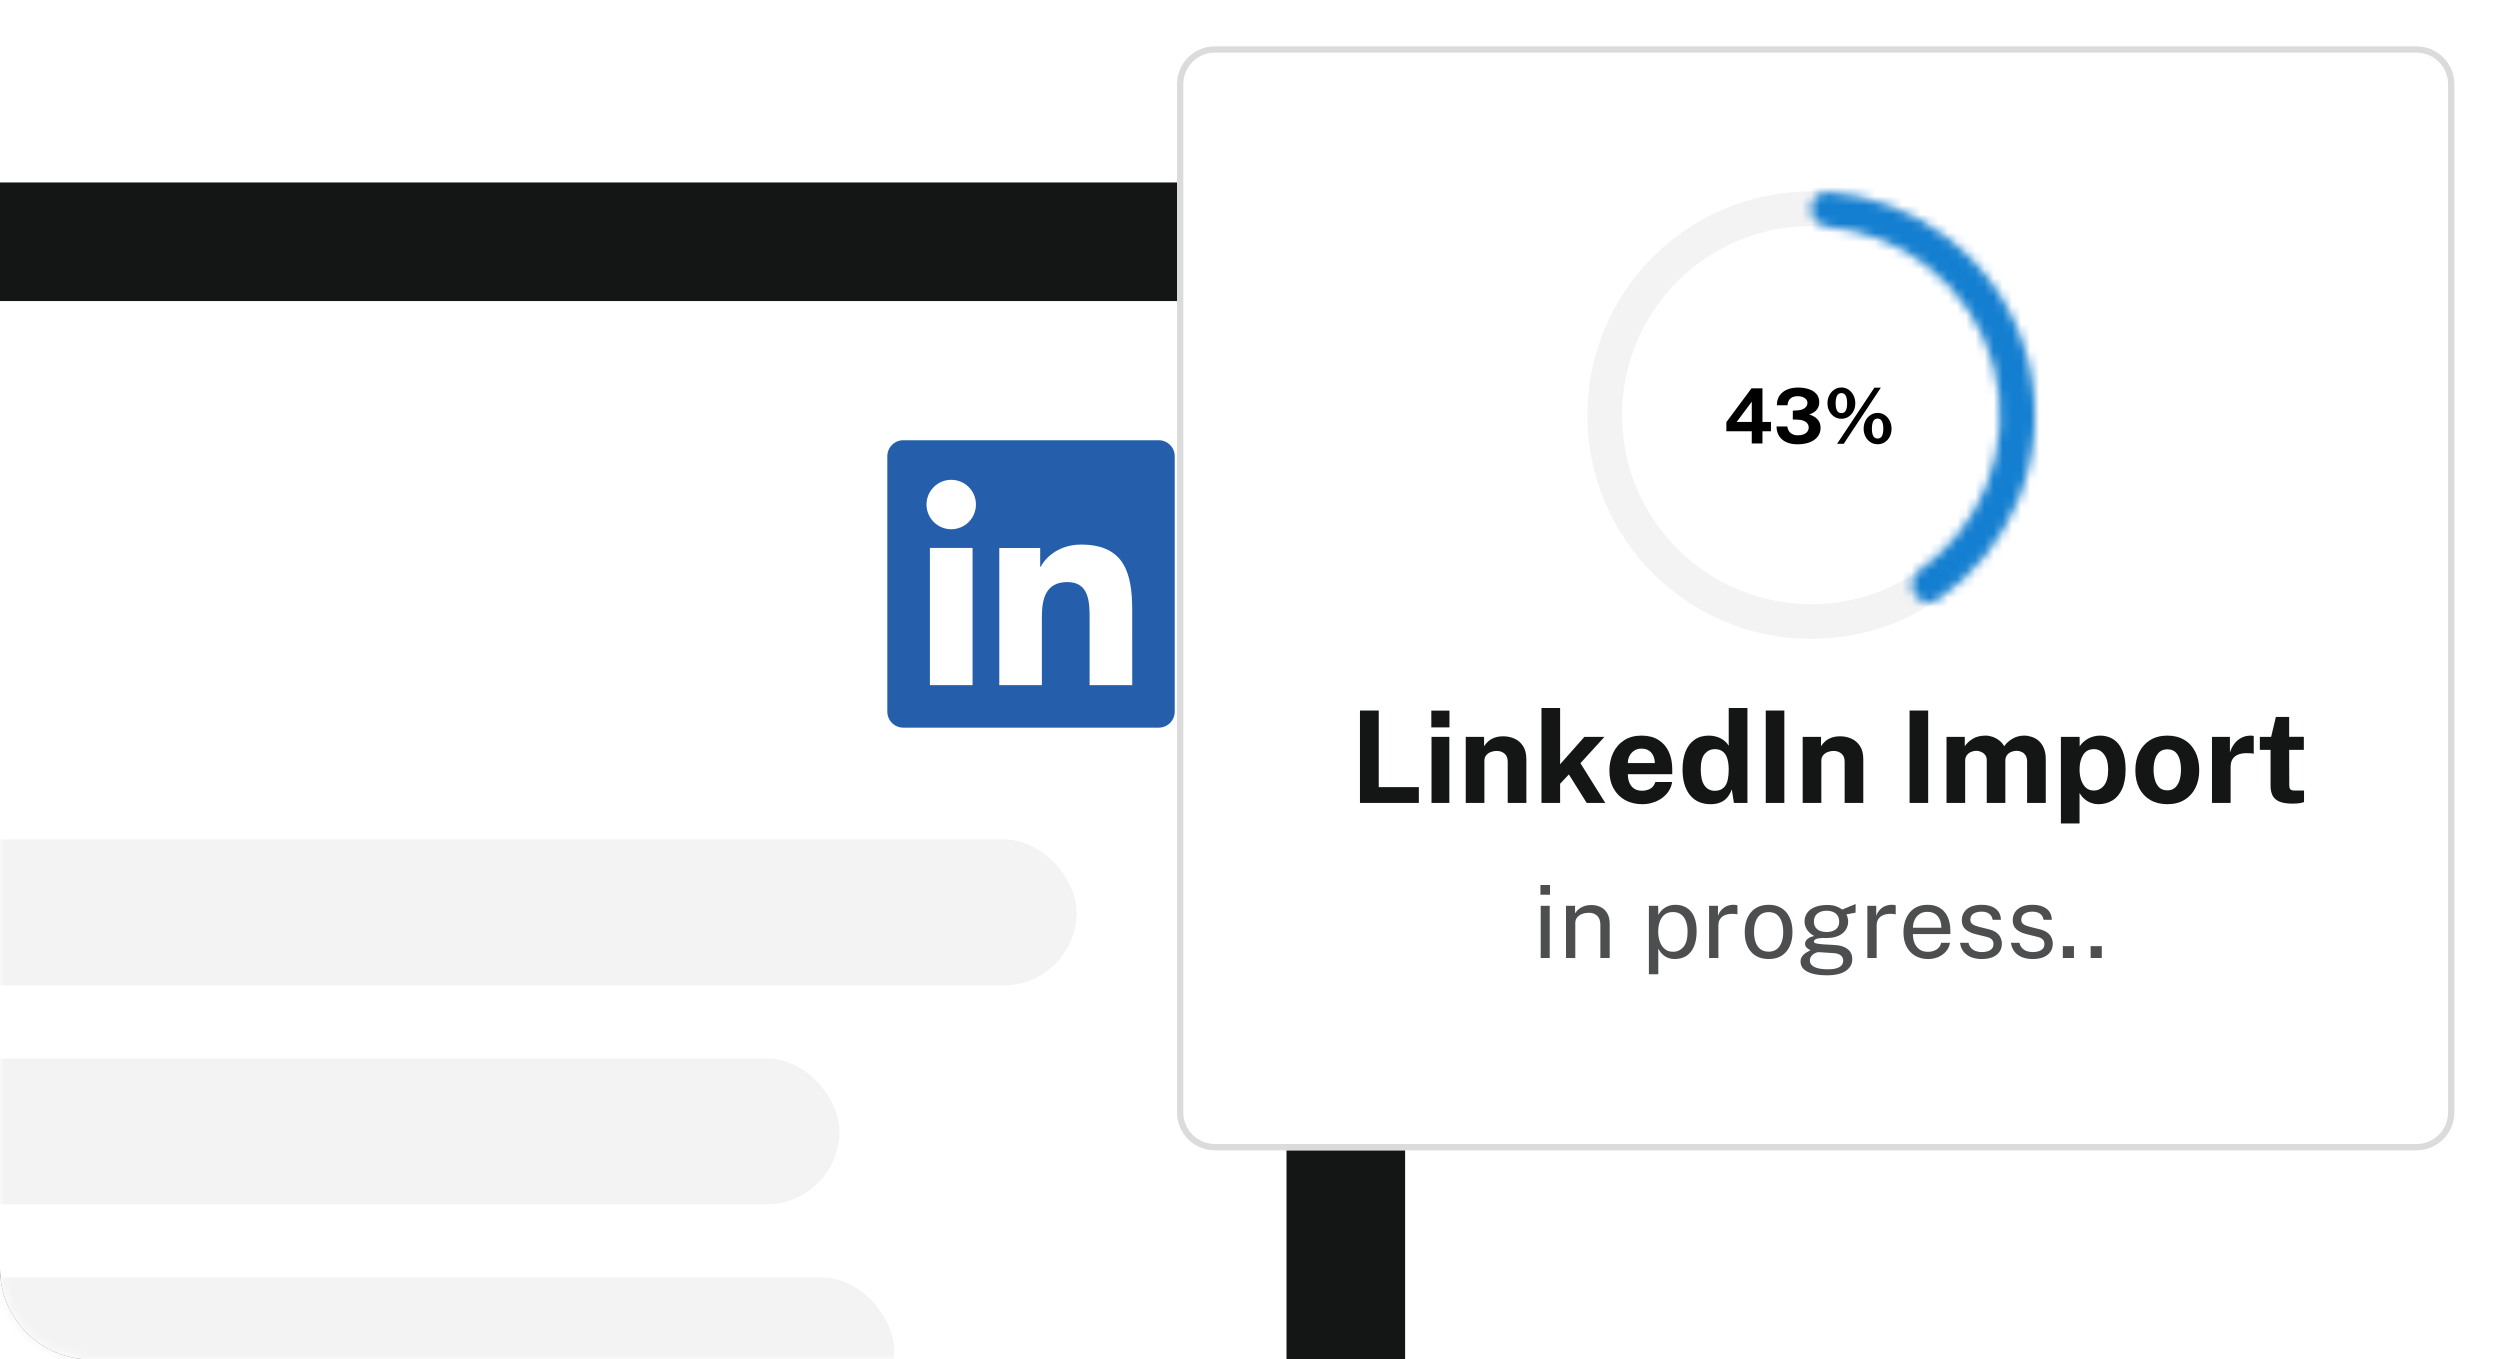
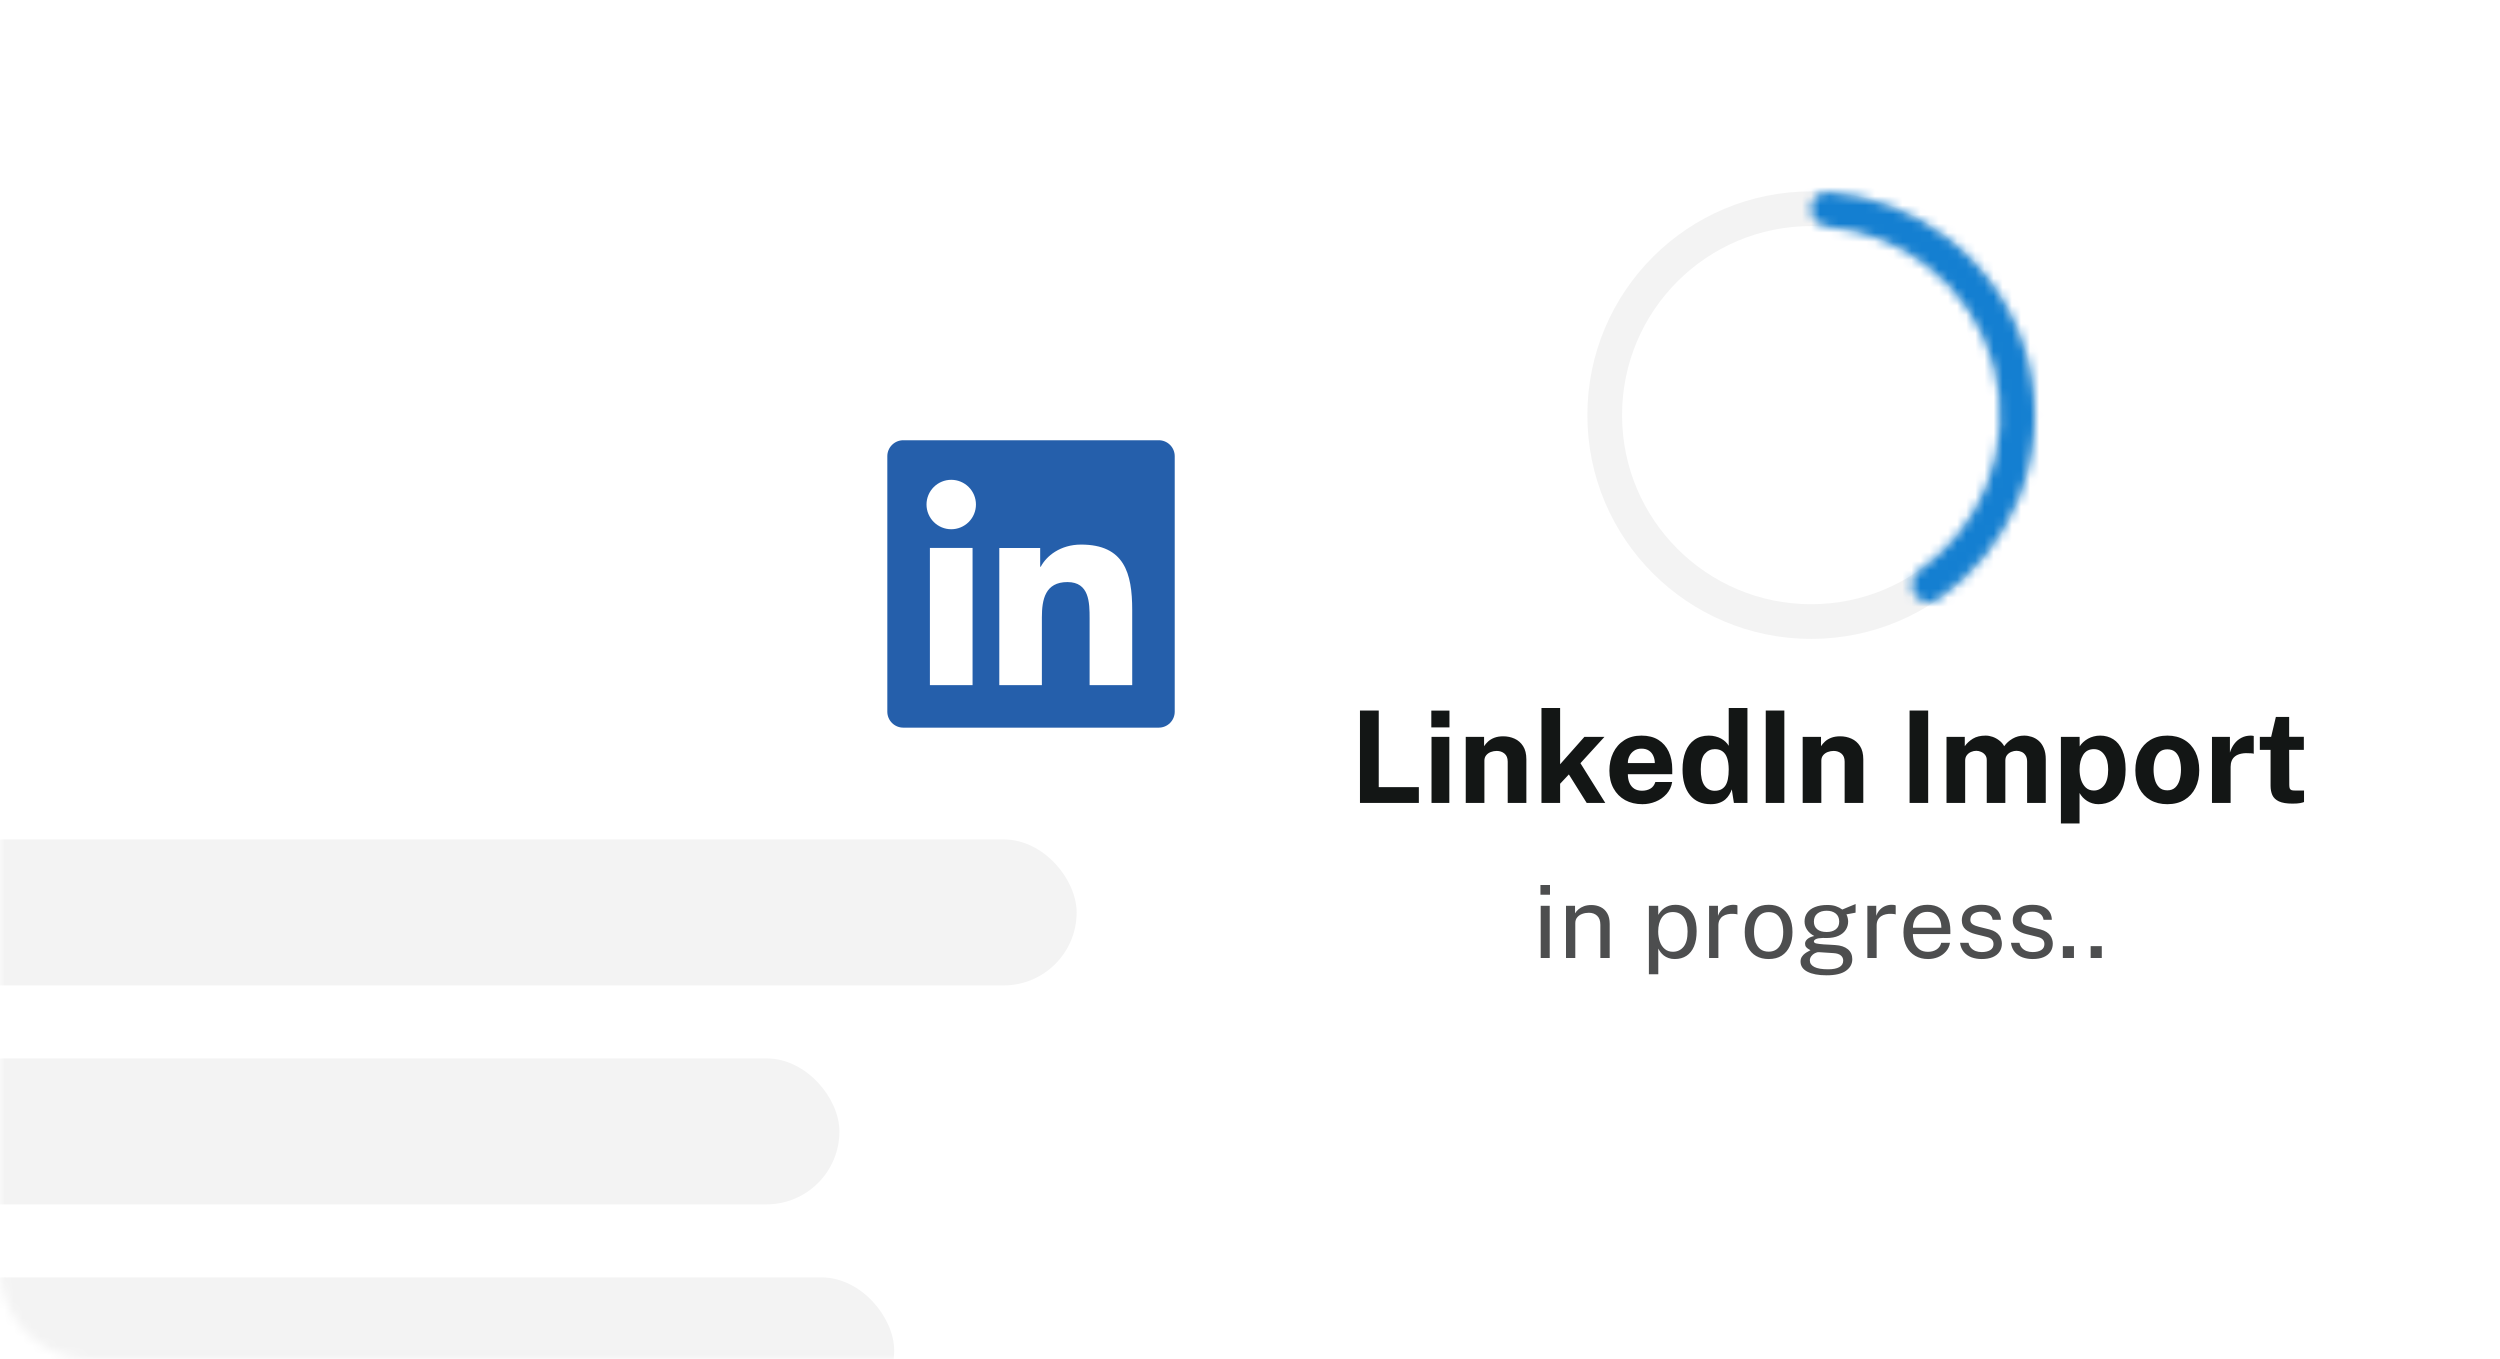
<svg xmlns="http://www.w3.org/2000/svg" width="274" height="149" viewBox="0 0 274 149" fill="none">
-   <path d="M154 25C154 22.239 151.761 20 149 20H0V139C0 144.523 4.477 149 10 149H154V25Z" fill="#131615" />
  <path d="M141 38C141 35.239 138.761 33 136 33H0V139C0 144.523 4.477 149 10 149H141V38Z" fill="white" />
  <path d="M127 48.25H99C98.536 48.25 98.091 48.434 97.763 48.763C97.434 49.091 97.25 49.536 97.25 50V78C97.25 78.464 97.434 78.909 97.763 79.237C98.091 79.566 98.536 79.75 99 79.75H127C127.464 79.75 127.909 79.566 128.237 79.237C128.566 78.909 128.75 78.464 128.75 78V50C128.75 49.536 128.566 49.091 128.237 48.763C127.909 48.434 127.464 48.25 127 48.25ZM106.593 75.09H101.917V60.057H106.593V75.09ZM104.255 58.005C103.537 58.005 102.848 57.719 102.34 57.211C101.832 56.703 101.546 56.014 101.546 55.295C101.546 54.577 101.832 53.888 102.34 53.38C102.848 52.872 103.537 52.587 104.255 52.587C104.974 52.587 105.663 52.872 106.171 53.38C106.679 53.888 106.964 54.577 106.964 55.295C106.964 56.014 106.679 56.703 106.171 57.211C105.663 57.719 104.974 58.005 104.255 58.005ZM124.091 75.09H119.421V67.78C119.421 66.037 119.389 63.795 116.992 63.795C114.559 63.795 114.19 65.696 114.19 67.657V75.091H109.523V60.059H114.003V62.114H114.067C114.689 60.932 116.215 59.686 118.484 59.686C123.216 59.686 124.09 62.798 124.09 66.847L124.091 75.09Z" fill="#255FAB" />
  <g filter="url(#filter0_d_14322_14293)">
    <path d="M129 7.153C129 4.859 130.859 3 133.153 3H264.847C267.141 3 269 4.859 269 7.153V119.847C269 122.141 267.141 124 264.847 124H133.153C130.859 124 129 122.141 129 119.847V7.153Z" fill="white" />
-     <path d="M129.346 7.153C129.346 5.05 131.05 3.346 133.153 3.346H264.847C266.95 3.346 268.654 5.05 268.654 7.153V119.847C268.654 121.95 266.95 123.654 264.847 123.654H133.153C131.05 123.654 129.346 121.95 129.346 119.847V7.153Z" stroke="#DBDBDB" stroke-width="0.692" />
  </g>
  <path d="M149.052 88V77.878H151.11V86.271H155.506V88H149.052ZM156.894 88V80.762H158.847V88H156.894ZM156.873 79.726V77.885H158.861V79.726H156.873ZM160.646 88V80.762H162.655V81.784C162.767 81.607 162.912 81.436 163.089 81.273C163.271 81.105 163.5 80.967 163.775 80.86C164.051 80.753 164.377 80.699 164.755 80.699C165.199 80.699 165.612 80.785 165.994 80.958C166.382 81.131 166.694 81.404 166.932 81.777C167.17 82.146 167.289 82.629 167.289 83.226V88H165.245V83.478C165.245 83.086 165.129 82.792 164.895 82.596C164.662 82.4 164.377 82.302 164.041 82.302C163.817 82.302 163.6 82.342 163.39 82.421C163.185 82.5 163.017 82.619 162.886 82.778C162.756 82.937 162.69 83.133 162.69 83.366V88H160.646ZM168.945 88V77.598H170.989V83.765L173.649 80.762H175.847L173.215 83.646L175.938 88H173.901L171.948 84.878L170.989 85.9V88H168.945ZM180.009 88.14C179.29 88.14 178.658 87.991 178.112 87.692C177.57 87.389 177.148 86.962 176.845 86.411C176.541 85.86 176.39 85.212 176.39 84.465C176.39 83.742 176.527 83.091 176.803 82.512C177.083 81.929 177.484 81.469 178.007 81.133C178.529 80.792 179.162 80.622 179.904 80.622C180.641 80.622 181.259 80.778 181.759 81.091C182.258 81.399 182.636 81.831 182.893 82.386C183.149 82.937 183.278 83.574 183.278 84.297V84.85H178.413C178.413 85.219 178.473 85.541 178.595 85.816C178.716 86.087 178.891 86.297 179.12 86.446C179.353 86.591 179.633 86.663 179.96 86.663C180.31 86.663 180.615 86.588 180.877 86.439C181.138 86.29 181.322 86.045 181.43 85.704H183.271C183.187 86.217 182.981 86.656 182.655 87.02C182.328 87.384 181.931 87.662 181.465 87.853C180.998 88.044 180.513 88.14 180.009 88.14ZM178.413 83.632H181.367C181.367 83.343 181.311 83.077 181.199 82.834C181.091 82.591 180.928 82.4 180.709 82.26C180.494 82.12 180.223 82.05 179.897 82.05C179.584 82.05 179.316 82.127 179.092 82.281C178.872 82.43 178.702 82.626 178.581 82.869C178.464 83.112 178.408 83.366 178.413 83.632ZM187.487 88.14C186.516 88.14 185.76 87.806 185.219 87.139C184.678 86.467 184.407 85.534 184.407 84.339C184.407 83.583 184.517 82.927 184.736 82.372C184.955 81.817 185.28 81.387 185.709 81.084C186.138 80.776 186.663 80.622 187.284 80.622C187.545 80.622 187.788 80.652 188.012 80.713C188.241 80.769 188.448 80.848 188.635 80.951C188.822 81.054 188.985 81.173 189.125 81.308C189.265 81.443 189.379 81.588 189.468 81.742V77.598H191.519V88H190.035L189.804 86.516C189.734 86.717 189.641 86.913 189.524 87.104C189.412 87.295 189.265 87.47 189.083 87.629C188.901 87.783 188.677 87.907 188.411 88C188.15 88.093 187.842 88.14 187.487 88.14ZM187.935 86.67C188.448 86.67 188.831 86.49 189.083 86.131C189.34 85.772 189.468 85.165 189.468 84.311C189.463 83.816 189.405 83.406 189.293 83.079C189.181 82.752 189.013 82.51 188.789 82.351C188.57 82.188 188.29 82.106 187.949 82.106C187.506 82.106 187.137 82.276 186.843 82.617C186.549 82.953 186.402 83.518 186.402 84.311C186.402 85.118 186.54 85.713 186.815 86.096C187.09 86.479 187.464 86.67 187.935 86.67ZM193.527 88V77.878H195.564V88H193.527ZM197.574 88V80.762H199.583V81.784C199.695 81.607 199.84 81.436 200.017 81.273C200.199 81.105 200.428 80.967 200.703 80.86C200.979 80.753 201.305 80.699 201.683 80.699C202.127 80.699 202.54 80.785 202.922 80.958C203.31 81.131 203.622 81.404 203.86 81.777C204.098 82.146 204.217 82.629 204.217 83.226V88H202.173V83.478C202.173 83.086 202.057 82.792 201.823 82.596C201.59 82.4 201.305 82.302 200.969 82.302C200.745 82.302 200.528 82.342 200.318 82.421C200.113 82.5 199.945 82.619 199.814 82.778C199.684 82.937 199.618 83.133 199.618 83.366V88H197.574ZM209.29 88V77.878H211.327V88H209.29ZM213.338 88V80.762H215.34V81.784C215.559 81.467 215.853 81.194 216.222 80.965C216.595 80.736 217.064 80.622 217.629 80.622C217.876 80.622 218.128 80.666 218.385 80.755C218.642 80.844 218.882 80.974 219.106 81.147C219.335 81.315 219.519 81.527 219.659 81.784C219.892 81.453 220.198 81.177 220.576 80.958C220.959 80.734 221.383 80.622 221.85 80.622C222.121 80.622 222.394 80.666 222.669 80.755C222.949 80.844 223.206 80.988 223.439 81.189C223.672 81.39 223.859 81.658 223.999 81.994C224.144 82.325 224.216 82.736 224.216 83.226V88H222.172V83.478C222.172 83.189 222.114 82.958 221.997 82.785C221.885 82.608 221.74 82.482 221.563 82.407C221.39 82.328 221.206 82.288 221.01 82.288C220.828 82.288 220.644 82.325 220.457 82.4C220.27 82.47 220.112 82.584 219.981 82.743C219.85 82.902 219.785 83.109 219.785 83.366V88H217.748V83.296C217.748 83.077 217.69 82.892 217.573 82.743C217.456 82.594 217.309 82.482 217.132 82.407C216.959 82.328 216.782 82.288 216.6 82.288C216.413 82.288 216.227 82.328 216.04 82.407C215.853 82.482 215.697 82.601 215.571 82.764C215.445 82.923 215.382 83.123 215.382 83.366V88H213.338ZM225.875 90.254V80.762H227.926L227.933 81.805C228.04 81.632 228.171 81.476 228.325 81.336C228.484 81.191 228.659 81.065 228.85 80.958C229.041 80.851 229.249 80.769 229.473 80.713C229.697 80.652 229.933 80.622 230.18 80.622C230.717 80.622 231.195 80.755 231.615 81.021C232.035 81.282 232.364 81.688 232.602 82.239C232.845 82.785 232.966 83.48 232.966 84.325C232.966 85.202 232.835 85.923 232.574 86.488C232.317 87.048 231.963 87.463 231.51 87.734C231.057 88.005 230.546 88.14 229.977 88.14C229.744 88.14 229.524 88.107 229.319 88.042C229.114 87.981 228.922 87.895 228.745 87.783C228.572 87.671 228.416 87.543 228.276 87.398C228.141 87.249 228.022 87.088 227.919 86.915V90.254H225.875ZM229.487 86.642C229.93 86.642 230.301 86.458 230.6 86.089C230.903 85.72 231.055 85.137 231.055 84.339C231.055 83.639 230.91 83.093 230.621 82.701C230.336 82.304 229.958 82.106 229.487 82.106C228.96 82.106 228.565 82.321 228.304 82.75C228.047 83.175 227.919 83.704 227.919 84.339C227.919 84.745 227.975 85.123 228.087 85.473C228.204 85.823 228.376 86.105 228.605 86.32C228.838 86.535 229.132 86.642 229.487 86.642ZM237.536 88.14C236.827 88.14 236.208 87.988 235.681 87.685C235.158 87.382 234.752 86.952 234.463 86.397C234.178 85.842 234.036 85.184 234.036 84.423C234.036 83.662 234.178 82.997 234.463 82.428C234.752 81.859 235.158 81.415 235.681 81.098C236.208 80.781 236.829 80.622 237.543 80.622C238.257 80.622 238.875 80.778 239.398 81.091C239.921 81.399 240.324 81.838 240.609 82.407C240.894 82.976 241.036 83.648 241.036 84.423C241.036 85.151 240.896 85.795 240.616 86.355C240.341 86.91 239.942 87.347 239.419 87.664C238.901 87.981 238.273 88.14 237.536 88.14ZM237.543 86.621C237.902 86.621 238.192 86.516 238.411 86.306C238.63 86.096 238.789 85.821 238.887 85.48C238.985 85.135 239.034 84.759 239.034 84.353C239.034 83.97 238.99 83.609 238.901 83.268C238.812 82.927 238.658 82.652 238.439 82.442C238.22 82.232 237.921 82.127 237.543 82.127C237.184 82.127 236.892 82.227 236.668 82.428C236.449 82.624 236.288 82.892 236.185 83.233C236.082 83.569 236.031 83.942 236.031 84.353C236.031 84.731 236.078 85.095 236.171 85.445C236.264 85.79 236.421 86.073 236.64 86.292C236.859 86.511 237.16 86.621 237.543 86.621ZM242.432 88V80.762H244.399V82.477C244.515 82.108 244.679 81.786 244.889 81.511C245.103 81.231 245.362 81.014 245.666 80.86C245.969 80.701 246.312 80.622 246.695 80.622C246.76 80.622 246.821 80.627 246.877 80.636C246.937 80.641 246.982 80.65 247.01 80.664V82.61C246.968 82.591 246.916 82.58 246.856 82.575C246.8 82.57 246.748 82.566 246.702 82.561C246.3 82.528 245.957 82.54 245.673 82.596C245.388 82.652 245.157 82.748 244.98 82.883C244.802 83.018 244.674 83.184 244.595 83.38C244.515 83.576 244.476 83.795 244.476 84.038V88H242.432ZM251.255 88.077C250.615 88.077 250.121 87.995 249.771 87.832C249.425 87.669 249.185 87.44 249.05 87.146C248.919 86.852 248.854 86.511 248.854 86.124V82.183H247.678V80.762H248.917L249.435 78.578H250.891V80.755H252.501V82.183H250.891L250.905 86.04C250.905 86.217 250.926 86.35 250.968 86.439C251.014 86.523 251.084 86.579 251.178 86.607C251.276 86.63 251.399 86.642 251.549 86.642H252.522V87.902C252.424 87.944 252.277 87.984 252.081 88.021C251.885 88.058 251.609 88.077 251.255 88.077Z" fill="#131615" />
  <path d="M168.86 105V99.275H169.851V105H168.86ZM168.832 98.062V96.999H169.879V98.062H168.832ZM171.634 105V99.275H172.625V100.105C172.717 99.946 172.844 99.797 173.007 99.657C173.173 99.516 173.372 99.404 173.605 99.319C173.841 99.234 174.112 99.191 174.419 99.191C174.781 99.191 175.113 99.263 175.415 99.407C175.722 99.551 175.966 99.776 176.146 100.083C176.331 100.386 176.423 100.777 176.423 101.257V105H175.399V101.356C175.399 100.91 175.281 100.579 175.044 100.365C174.812 100.148 174.509 100.039 174.136 100.039C173.878 100.039 173.636 100.081 173.411 100.166C173.186 100.247 173.003 100.373 172.863 100.543C172.723 100.709 172.652 100.919 172.652 101.174V105H171.634ZM180.718 106.783V99.275H181.737L181.748 100.271C181.814 100.153 181.899 100.029 182.003 99.9C182.11 99.771 182.239 99.651 182.39 99.54C182.545 99.43 182.724 99.339 182.927 99.269C183.134 99.199 183.369 99.164 183.631 99.164C184.088 99.164 184.491 99.269 184.838 99.479C185.188 99.686 185.462 100.004 185.657 100.432C185.853 100.86 185.951 101.403 185.951 102.06C185.951 102.717 185.855 103.272 185.663 103.726C185.475 104.177 185.201 104.52 184.843 104.756C184.485 104.993 184.053 105.111 183.548 105.111C183.293 105.111 183.066 105.074 182.867 105C182.671 104.93 182.499 104.838 182.352 104.723C182.208 104.605 182.086 104.479 181.986 104.347C181.89 104.214 181.811 104.086 181.748 103.965V106.783H180.718ZM183.354 104.313C183.826 104.313 184.212 104.134 184.511 103.776C184.81 103.415 184.96 102.853 184.96 102.093C184.96 101.44 184.823 100.921 184.55 100.537C184.277 100.153 183.878 99.961 183.354 99.961C182.822 99.961 182.42 100.159 182.147 100.554C181.874 100.945 181.737 101.458 181.737 102.093C181.737 102.503 181.798 102.876 181.92 103.211C182.041 103.547 182.222 103.815 182.462 104.014C182.702 104.214 182.999 104.313 183.354 104.313ZM187.315 105V99.275H188.29V100.376C188.386 100.103 188.52 99.878 188.694 99.701C188.867 99.52 189.065 99.385 189.286 99.297C189.512 99.208 189.744 99.164 189.984 99.164C190.069 99.164 190.152 99.169 190.233 99.18C190.315 99.191 190.377 99.21 190.422 99.236V100.227C190.366 100.201 190.294 100.184 190.206 100.177C190.121 100.166 190.049 100.16 189.99 100.16C189.761 100.146 189.547 100.16 189.347 100.205C189.148 100.245 188.973 100.317 188.821 100.421C188.67 100.524 188.55 100.661 188.461 100.83C188.377 100.997 188.334 101.2 188.334 101.44V105H187.315ZM193.847 105.111C193.319 105.111 192.858 104.998 192.463 104.773C192.071 104.544 191.767 104.21 191.549 103.771C191.331 103.331 191.222 102.794 191.222 102.159C191.222 101.561 191.324 101.037 191.527 100.587C191.73 100.136 192.027 99.788 192.418 99.54C192.81 99.289 193.288 99.164 193.853 99.164C194.381 99.164 194.838 99.28 195.226 99.513C195.613 99.742 195.914 100.079 196.128 100.526C196.346 100.973 196.455 101.517 196.455 102.159C196.455 102.743 196.355 103.256 196.156 103.699C195.957 104.142 195.663 104.489 195.276 104.74C194.892 104.987 194.416 105.111 193.847 105.111ZM193.853 104.302C194.192 104.302 194.48 104.216 194.716 104.042C194.953 103.869 195.132 103.619 195.254 103.295C195.379 102.97 195.442 102.584 195.442 102.137C195.442 101.727 195.386 101.36 195.276 101.035C195.169 100.707 194.999 100.447 194.766 100.255C194.534 100.063 194.229 99.967 193.853 99.967C193.506 99.967 193.212 100.053 192.972 100.227C192.732 100.397 192.55 100.644 192.424 100.969C192.302 101.294 192.241 101.683 192.241 102.137C192.241 102.54 192.295 102.905 192.402 103.234C192.513 103.562 192.686 103.822 192.922 104.014C193.162 104.206 193.472 104.302 193.853 104.302ZM200.193 106.894C199.296 106.894 198.596 106.763 198.094 106.501C197.592 106.242 197.341 105.871 197.341 105.388C197.341 105.181 197.389 105.006 197.485 104.862C197.581 104.714 197.696 104.592 197.829 104.496C197.962 104.4 198.085 104.324 198.2 104.269C198.314 104.21 198.39 104.168 198.427 104.142C198.36 104.105 198.281 104.059 198.189 104.003C198.096 103.948 198.013 103.874 197.939 103.782C197.869 103.69 197.834 103.57 197.834 103.422C197.834 103.241 197.919 103.075 198.089 102.924C198.259 102.772 198.512 102.66 198.847 102.586C198.512 102.416 198.249 102.191 198.061 101.91C197.873 101.63 197.779 101.325 197.779 100.997C197.779 100.627 197.878 100.306 198.078 100.033C198.277 99.76 198.563 99.551 198.936 99.407C199.309 99.26 199.754 99.186 200.271 99.186C200.643 99.186 200.955 99.23 201.206 99.319C201.461 99.404 201.697 99.525 201.915 99.684C201.974 99.658 202.068 99.62 202.198 99.568C202.327 99.513 202.467 99.454 202.618 99.391C202.773 99.328 202.917 99.269 203.05 99.214C203.187 99.154 203.296 99.11 203.377 99.081L203.371 100.028L202.369 100.216C202.428 100.334 202.474 100.463 202.508 100.603C202.541 100.744 202.557 100.875 202.557 100.997C202.557 101.332 202.469 101.637 202.292 101.91C202.118 102.183 201.854 102.401 201.5 102.564C201.145 102.726 200.702 102.807 200.171 102.807C200.127 102.807 200.069 102.807 199.999 102.807C199.933 102.804 199.876 102.8 199.828 102.796C199.436 102.807 199.167 102.852 199.019 102.929C198.875 103.003 198.803 103.086 198.803 103.178C198.803 103.285 198.886 103.359 199.052 103.4C199.218 103.44 199.499 103.475 199.894 103.505C200.038 103.512 200.215 103.522 200.426 103.533C200.64 103.544 200.878 103.558 201.14 103.577C201.738 103.614 202.199 103.767 202.524 104.037C202.849 104.306 203.011 104.67 203.011 105.127C203.011 105.648 202.779 106.072 202.314 106.401C201.852 106.729 201.145 106.894 200.193 106.894ZM200.376 106.235C200.904 106.235 201.308 106.155 201.588 105.997C201.873 105.838 202.015 105.598 202.015 105.277C202.015 105.048 201.928 104.862 201.755 104.718C201.581 104.57 201.319 104.485 200.968 104.463L199.362 104.358C199.218 104.35 199.069 104.387 198.914 104.468C198.759 104.546 198.628 104.655 198.521 104.795C198.414 104.935 198.36 105.094 198.36 105.271C198.36 105.574 198.524 105.81 198.853 105.98C199.182 106.15 199.689 106.235 200.376 106.235ZM200.204 102.148C200.614 102.148 200.944 102.052 201.195 101.86C201.45 101.668 201.577 101.384 201.577 101.008C201.577 100.62 201.45 100.325 201.195 100.122C200.944 99.919 200.614 99.817 200.204 99.817C199.783 99.817 199.444 99.921 199.185 100.127C198.931 100.33 198.803 100.624 198.803 101.008C198.803 101.369 198.925 101.65 199.169 101.849C199.416 102.049 199.761 102.148 200.204 102.148ZM204.662 105V99.275H205.637V100.376C205.733 100.103 205.868 99.878 206.041 99.701C206.215 99.52 206.412 99.385 206.634 99.297C206.859 99.208 207.091 99.164 207.331 99.164C207.416 99.164 207.499 99.169 207.58 99.18C207.662 99.191 207.724 99.21 207.769 99.236V100.227C207.713 100.201 207.641 100.184 207.553 100.177C207.468 100.166 207.396 100.16 207.337 100.16C207.108 100.146 206.894 100.16 206.695 100.205C206.495 100.245 206.32 100.317 206.168 100.421C206.017 100.524 205.897 100.661 205.809 100.83C205.724 100.997 205.681 101.2 205.681 101.44V105H204.662ZM211.322 105.111C210.79 105.111 210.321 104.994 209.915 104.762C209.509 104.529 209.192 104.195 208.963 103.76C208.734 103.324 208.619 102.802 208.619 102.193C208.619 101.591 208.723 101.063 208.93 100.609C209.136 100.155 209.435 99.8 209.827 99.546C210.222 99.291 210.696 99.164 211.25 99.164C211.789 99.164 212.244 99.28 212.617 99.513C212.99 99.745 213.273 100.074 213.465 100.498C213.66 100.919 213.758 101.419 213.758 101.999V102.375H209.655C209.655 102.737 209.714 103.066 209.832 103.361C209.954 103.653 210.137 103.885 210.38 104.059C210.624 104.232 210.932 104.319 211.305 104.319C211.67 104.319 211.984 104.234 212.246 104.064C212.512 103.894 212.682 103.649 212.756 103.328H213.719C213.653 103.715 213.498 104.042 213.254 104.308C213.014 104.574 212.724 104.775 212.385 104.911C212.049 105.044 211.694 105.111 211.322 105.111ZM209.66 101.683H212.772C212.772 101.355 212.717 101.059 212.606 100.797C212.495 100.531 212.326 100.323 212.097 100.172C211.872 100.016 211.587 99.939 211.244 99.939C210.886 99.939 210.589 100.026 210.353 100.199C210.116 100.369 209.941 100.589 209.827 100.858C209.712 101.124 209.657 101.399 209.66 101.683ZM217.202 105.111C216.803 105.111 216.432 105.05 216.089 104.928C215.749 104.803 215.467 104.609 215.242 104.347C215.017 104.081 214.876 103.743 214.821 103.333H215.751C215.799 103.558 215.891 103.747 216.028 103.898C216.165 104.046 216.333 104.158 216.532 104.236C216.735 104.31 216.956 104.347 217.196 104.347C217.584 104.347 217.896 104.275 218.132 104.131C218.368 103.987 218.487 103.765 218.487 103.466C218.487 103.256 218.424 103.088 218.298 102.962C218.176 102.833 217.984 102.739 217.722 102.68L216.537 102.386C216.076 102.276 215.707 102.102 215.43 101.866C215.157 101.63 215.018 101.299 215.015 100.875C215.015 100.539 215.096 100.244 215.258 99.989C215.421 99.734 215.663 99.533 215.984 99.385C216.309 99.238 216.713 99.164 217.196 99.164C217.82 99.164 218.322 99.304 218.702 99.585C219.083 99.861 219.282 100.269 219.301 100.808H218.392C218.355 100.535 218.234 100.319 218.027 100.16C217.82 99.998 217.54 99.917 217.185 99.917C216.824 99.917 216.526 99.991 216.294 100.138C216.065 100.282 215.95 100.507 215.95 100.814C215.95 101.017 216.032 101.177 216.194 101.296C216.36 101.41 216.6 101.506 216.914 101.584L218.066 101.871C218.328 101.942 218.546 102.034 218.719 102.148C218.893 102.263 219.029 102.39 219.129 102.53C219.229 102.671 219.299 102.818 219.339 102.973C219.384 103.125 219.406 103.271 219.406 103.411C219.406 103.762 219.319 104.064 219.145 104.319C218.972 104.57 218.721 104.766 218.392 104.906C218.064 105.042 217.667 105.111 217.202 105.111ZM222.782 105.111C222.384 105.111 222.013 105.05 221.669 104.928C221.33 104.803 221.047 104.609 220.822 104.347C220.597 104.081 220.457 103.743 220.401 103.333H221.332C221.38 103.558 221.472 103.747 221.609 103.898C221.745 104.046 221.913 104.158 222.112 104.236C222.315 104.31 222.537 104.347 222.777 104.347C223.164 104.347 223.476 104.275 223.713 104.131C223.949 103.987 224.067 103.765 224.067 103.466C224.067 103.256 224.004 103.088 223.879 102.962C223.757 102.833 223.565 102.739 223.303 102.68L222.118 102.386C221.656 102.276 221.287 102.102 221.01 101.866C220.737 101.63 220.599 101.299 220.595 100.875C220.595 100.539 220.676 100.244 220.839 99.989C221.001 99.734 221.243 99.533 221.564 99.385C221.889 99.238 222.293 99.164 222.777 99.164C223.401 99.164 223.903 99.304 224.283 99.585C224.663 99.861 224.863 100.269 224.881 100.808H223.973C223.936 100.535 223.814 100.319 223.607 100.16C223.401 99.998 223.12 99.917 222.766 99.917C222.404 99.917 222.107 99.991 221.874 100.138C221.645 100.282 221.531 100.507 221.531 100.814C221.531 101.017 221.612 101.177 221.775 101.296C221.941 101.41 222.181 101.506 222.494 101.584L223.646 101.871C223.908 101.942 224.126 102.034 224.3 102.148C224.473 102.263 224.61 102.39 224.709 102.53C224.809 102.671 224.879 102.818 224.92 102.973C224.964 103.125 224.986 103.271 224.986 103.411C224.986 103.762 224.899 104.064 224.726 104.319C224.552 104.57 224.301 104.766 223.973 104.906C223.644 105.042 223.248 105.111 222.782 105.111ZM226.087 105V103.693H227.305V105H226.087ZM229.136 105V103.693H230.355V105H229.136Z" fill="#4D4E4F" />
  <mask id="mask0_14322_14293" style="mask-type:alpha" maskUnits="userSpaceOnUse" x="0" y="33" width="141" height="116">
    <path d="M141 38C141 35.239 138.761 33 136 33H0V139C0 144.523 4.477 149 10 149H141V38Z" fill="white" />
  </mask>
  <g mask="url(#mask0_14322_14293)">
    <rect x="-16" y="92" width="134" height="16" rx="8" fill="#F3F3F3" />
    <rect x="-16" y="116" width="108" height="16" rx="8" fill="#F3F3F3" />
    <rect x="-10" y="140" width="108" height="16" rx="8" fill="#F3F3F3" />
  </g>
  <circle cx="198.5" cy="45.5" r="22.623" stroke="#F3F3F3" stroke-width="3.802" />
  <mask id="path-13-inside-1_14322_14293" fill="white">
    <path d="M209.81 65.088C210.336 65.999 211.506 66.318 212.373 65.722C216.277 63.044 219.335 59.284 221.157 54.885C223.223 49.897 223.586 44.367 222.188 39.153C220.791 33.938 217.712 29.33 213.429 26.044C209.652 23.145 205.124 21.418 200.403 21.05C199.355 20.969 198.5 21.829 198.5 22.881C198.5 23.933 199.355 24.777 200.403 24.874C204.283 25.232 207.998 26.679 211.11 29.067C214.728 31.843 217.328 35.734 218.508 40.139C219.688 44.543 219.382 49.214 217.637 53.427C216.136 57.051 213.642 60.161 210.461 62.412C209.602 63.019 209.284 64.177 209.81 65.088Z" />
  </mask>
  <path d="M209.81 65.088C210.336 65.999 211.506 66.318 212.373 65.722C216.277 63.044 219.335 59.284 221.157 54.885C223.223 49.897 223.586 44.367 222.188 39.153C220.791 33.938 217.712 29.33 213.429 26.044C209.652 23.145 205.124 21.418 200.403 21.05C199.355 20.969 198.5 21.829 198.5 22.881C198.5 23.933 199.355 24.777 200.403 24.874C204.283 25.232 207.998 26.679 211.11 29.067C214.728 31.843 217.328 35.734 218.508 40.139C219.688 44.543 219.382 49.214 217.637 53.427C216.136 57.051 213.642 60.161 210.461 62.412C209.602 63.019 209.284 64.177 209.81 65.088Z" stroke="#147FD1" stroke-width="7.604" mask="url(#path-13-inside-1_14322_14293)" />
-   <path d="M191.991 48.607L191.995 47.268H189.21V46.265L191.966 42.559H193.166V46.244H194.099V47.268H193.166V48.607H191.991ZM190.339 46.244H191.995V44.027L190.339 46.244ZM197.016 48.699C196.531 48.696 196.117 48.616 195.774 48.46C195.434 48.301 195.172 48.075 194.988 47.783C194.806 47.49 194.713 47.142 194.707 46.737H195.883C195.941 47.08 196.075 47.328 196.284 47.482C196.493 47.635 196.741 47.712 197.029 47.712C197.279 47.712 197.494 47.675 197.673 47.603C197.854 47.53 197.992 47.43 198.087 47.302C198.184 47.171 198.233 47.022 198.233 46.854C198.233 46.681 198.183 46.532 198.082 46.407C197.985 46.281 197.848 46.184 197.673 46.114C197.497 46.041 197.296 46.002 197.07 45.997L196.493 45.976V45.006L197.012 44.976C197.229 44.968 197.419 44.928 197.581 44.855C197.742 44.783 197.868 44.686 197.957 44.567C198.049 44.444 198.095 44.306 198.095 44.153C198.095 44.005 198.049 43.877 197.957 43.768C197.865 43.659 197.738 43.574 197.576 43.513C197.415 43.451 197.229 43.421 197.02 43.421C196.828 43.421 196.651 43.453 196.489 43.517C196.327 43.581 196.195 43.687 196.092 43.835C195.989 43.98 195.929 44.175 195.912 44.42H194.745C194.745 43.985 194.847 43.624 195.05 43.337C195.257 43.05 195.534 42.835 195.883 42.693C196.231 42.548 196.619 42.475 197.045 42.475C197.497 42.475 197.898 42.534 198.25 42.651C198.604 42.768 198.883 42.947 199.086 43.186C199.29 43.426 199.392 43.73 199.392 44.098C199.392 44.397 199.305 44.66 199.132 44.889C198.959 45.114 198.678 45.294 198.287 45.428C198.51 45.489 198.717 45.583 198.906 45.708C199.096 45.834 199.248 45.994 199.362 46.189C199.477 46.385 199.534 46.619 199.534 46.892C199.534 47.188 199.468 47.448 199.337 47.674C199.206 47.9 199.025 48.09 198.793 48.243C198.562 48.396 198.294 48.511 197.99 48.586C197.687 48.661 197.362 48.699 197.016 48.699ZM201.345 48.64L205.431 42.492H206.138L202.073 48.64H201.345ZM201.822 45.897C201.532 45.897 201.271 45.821 201.04 45.671C200.808 45.517 200.626 45.312 200.492 45.056C200.358 44.799 200.291 44.514 200.291 44.199C200.291 43.878 200.358 43.587 200.492 43.324C200.628 43.062 200.812 42.855 201.044 42.701C201.275 42.545 201.535 42.467 201.822 42.467C202.109 42.467 202.367 42.545 202.596 42.701C202.824 42.855 203.005 43.062 203.139 43.324C203.273 43.587 203.34 43.878 203.34 44.199C203.34 44.514 203.275 44.799 203.143 45.056C203.012 45.312 202.831 45.517 202.6 45.671C202.371 45.821 202.112 45.897 201.822 45.897ZM201.813 45.278C202.034 45.278 202.194 45.187 202.294 45.006C202.395 44.822 202.445 44.553 202.445 44.199C202.445 43.833 202.393 43.556 202.29 43.366C202.187 43.177 202.028 43.082 201.813 43.082C201.602 43.082 201.444 43.178 201.341 43.37C201.238 43.56 201.186 43.836 201.186 44.199C201.186 44.55 201.236 44.818 201.337 45.002C201.44 45.185 201.599 45.278 201.813 45.278ZM205.791 48.69C205.498 48.69 205.236 48.615 205.005 48.465C204.773 48.314 204.591 48.11 204.457 47.854C204.323 47.595 204.256 47.305 204.256 46.984C204.256 46.663 204.323 46.372 204.457 46.11C204.593 45.848 204.777 45.64 205.009 45.487C205.243 45.331 205.504 45.252 205.791 45.252C206.078 45.252 206.336 45.331 206.565 45.487C206.796 45.64 206.979 45.848 207.112 46.11C207.246 46.372 207.313 46.663 207.313 46.984C207.313 47.305 207.248 47.595 207.117 47.854C206.986 48.11 206.804 48.314 206.573 48.465C206.344 48.615 206.084 48.69 205.791 48.69ZM205.783 48.063C206 48.063 206.159 47.972 206.259 47.791C206.36 47.607 206.41 47.341 206.41 46.992C206.41 46.627 206.358 46.35 206.255 46.16C206.152 45.97 205.994 45.876 205.783 45.876C205.571 45.876 205.413 45.972 205.31 46.164C205.21 46.354 205.159 46.63 205.159 46.992C205.159 47.338 205.21 47.603 205.31 47.787C205.41 47.971 205.568 48.063 205.783 48.063Z" fill="black" />
  <defs>
    <filter id="filter0_d_14322_14293" x="124.847" y="0.924" width="148.306" height="129.306" filterUnits="userSpaceOnUse" color-interpolation-filters="sRGB">
      <feFlood flood-opacity="0" result="BackgroundImageFix" />
      <feColorMatrix in="SourceAlpha" type="matrix" values="0 0 0 0 0 0 0 0 0 0 0 0 0 0 0 0 0 0 127 0" result="hardAlpha" />
      <feOffset dy="2.076" />
      <feGaussianBlur stdDeviation="2.076" />
      <feComposite in2="hardAlpha" operator="out" />
      <feColorMatrix type="matrix" values="0 0 0 0 0.078 0 0 0 0 0.082 0 0 0 0 0.102 0 0 0 0.08 0" />
      <feBlend mode="normal" in2="BackgroundImageFix" result="effect1_dropShadow_14322_14293" />
      <feBlend mode="normal" in="SourceGraphic" in2="effect1_dropShadow_14322_14293" result="shape" />
    </filter>
  </defs>
</svg>